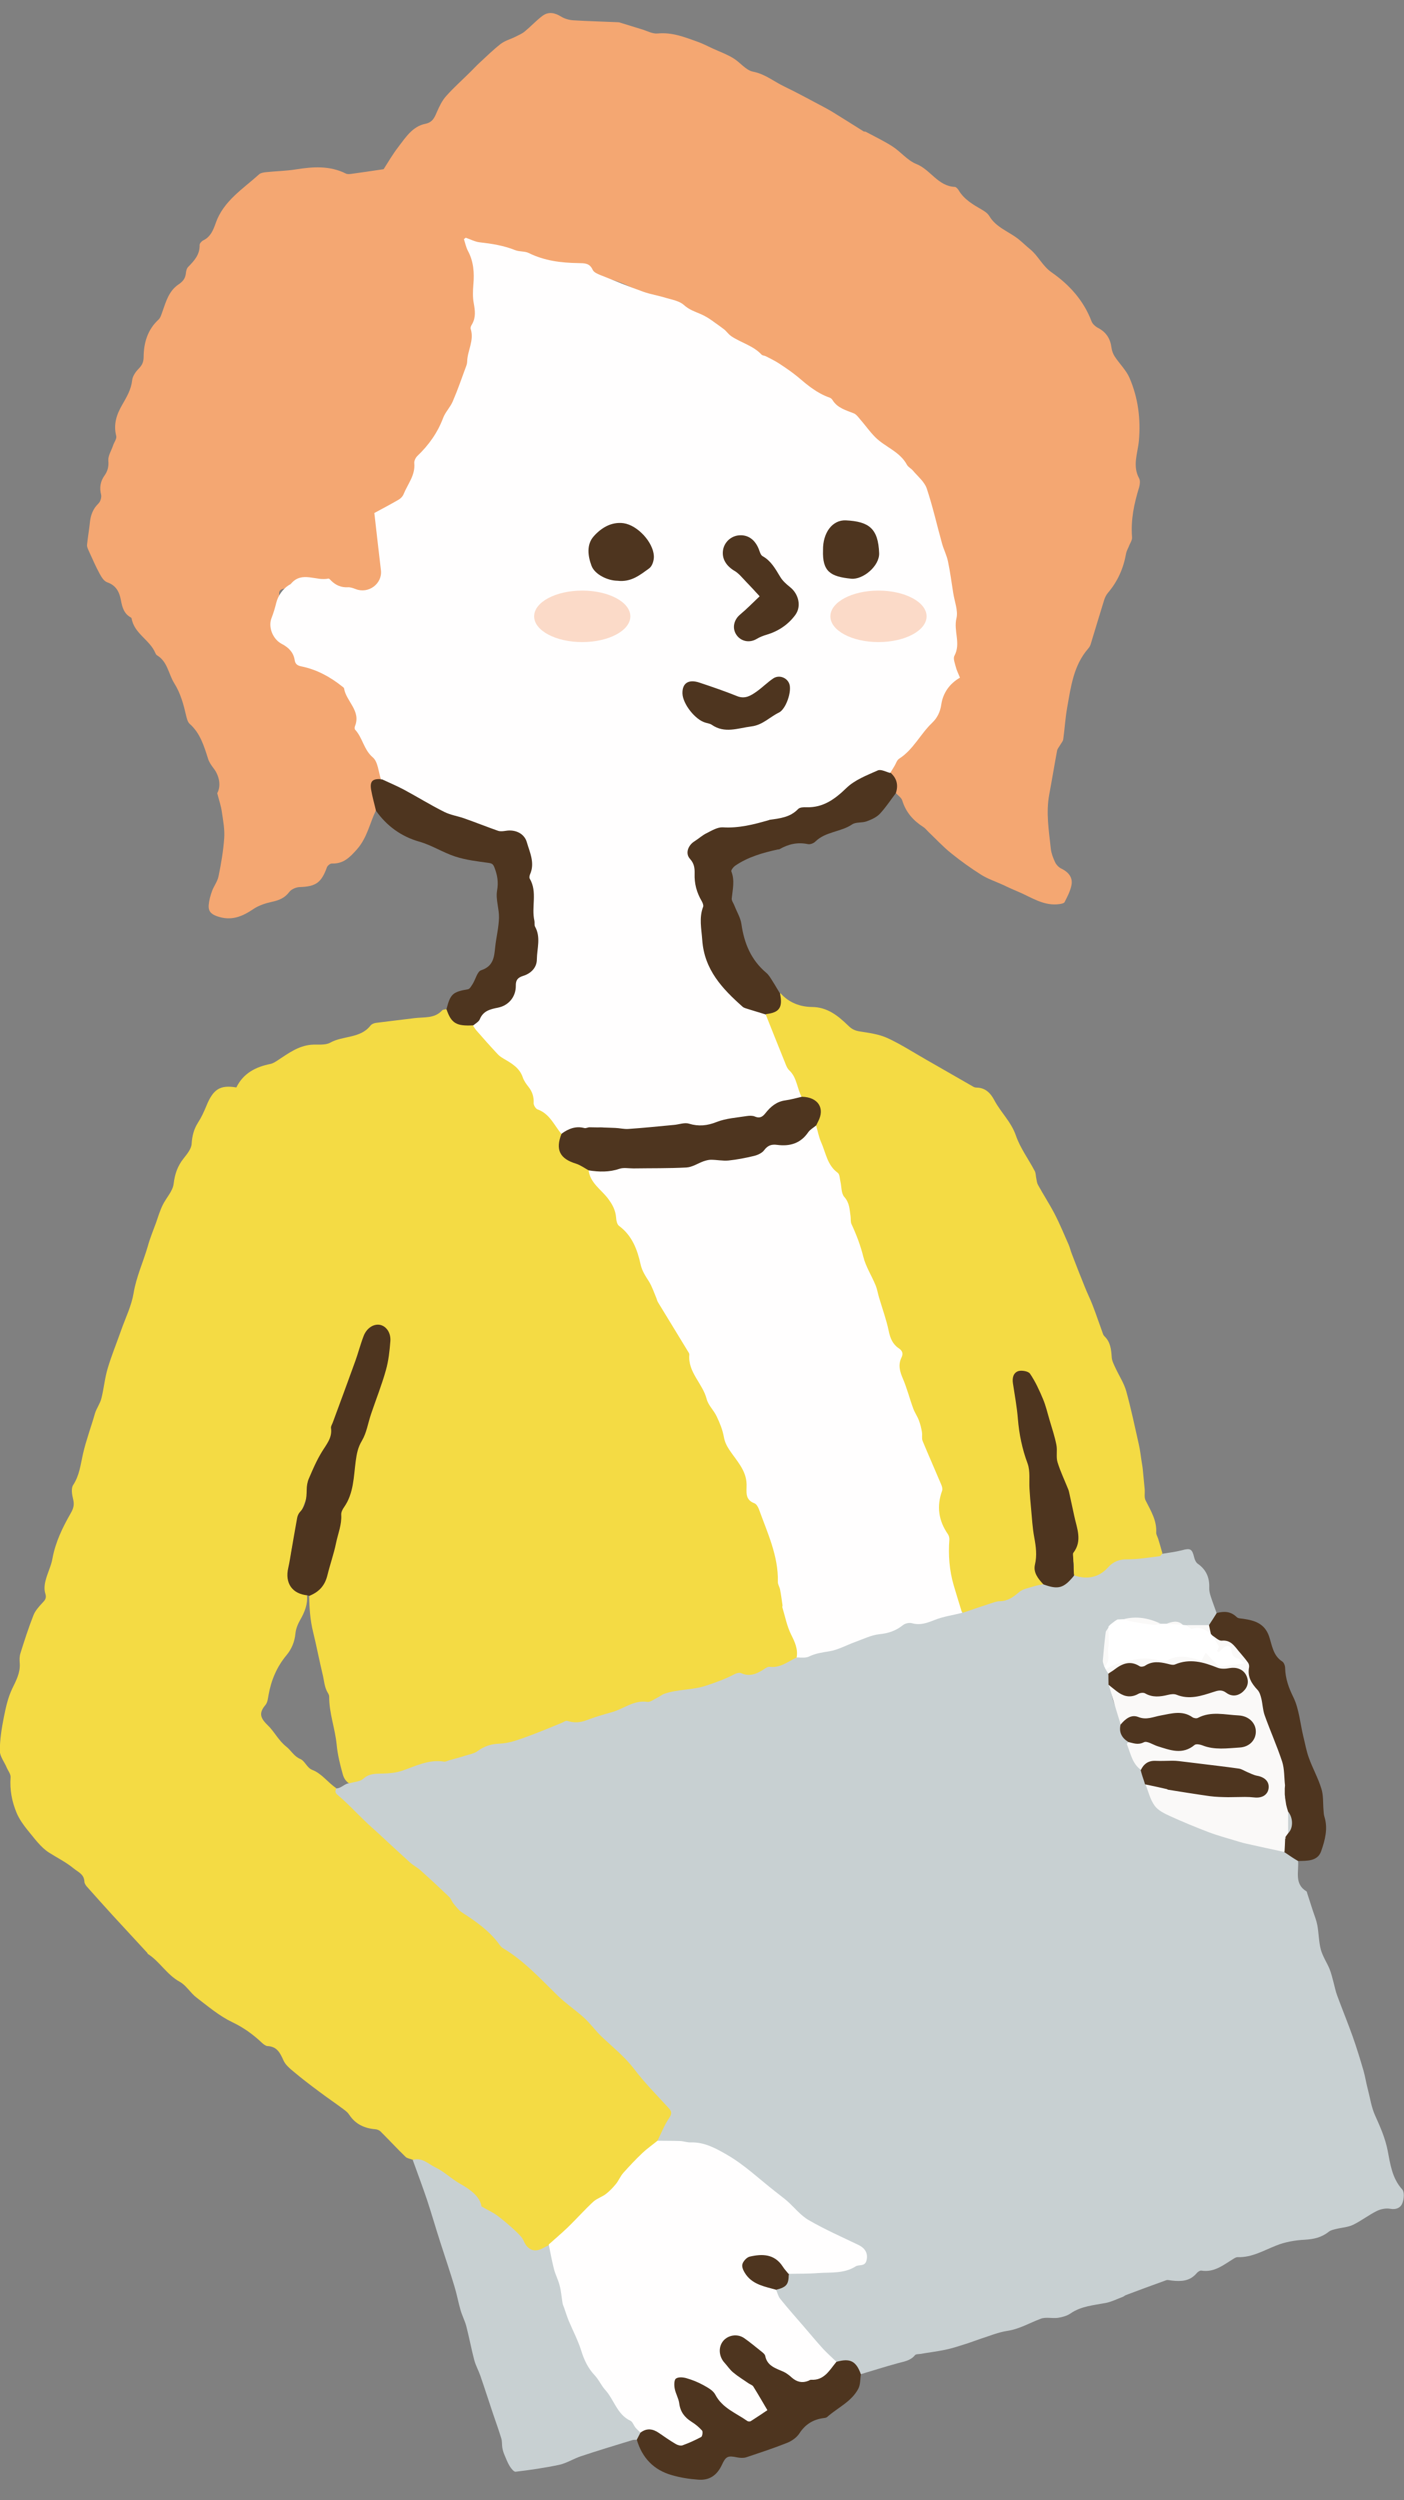
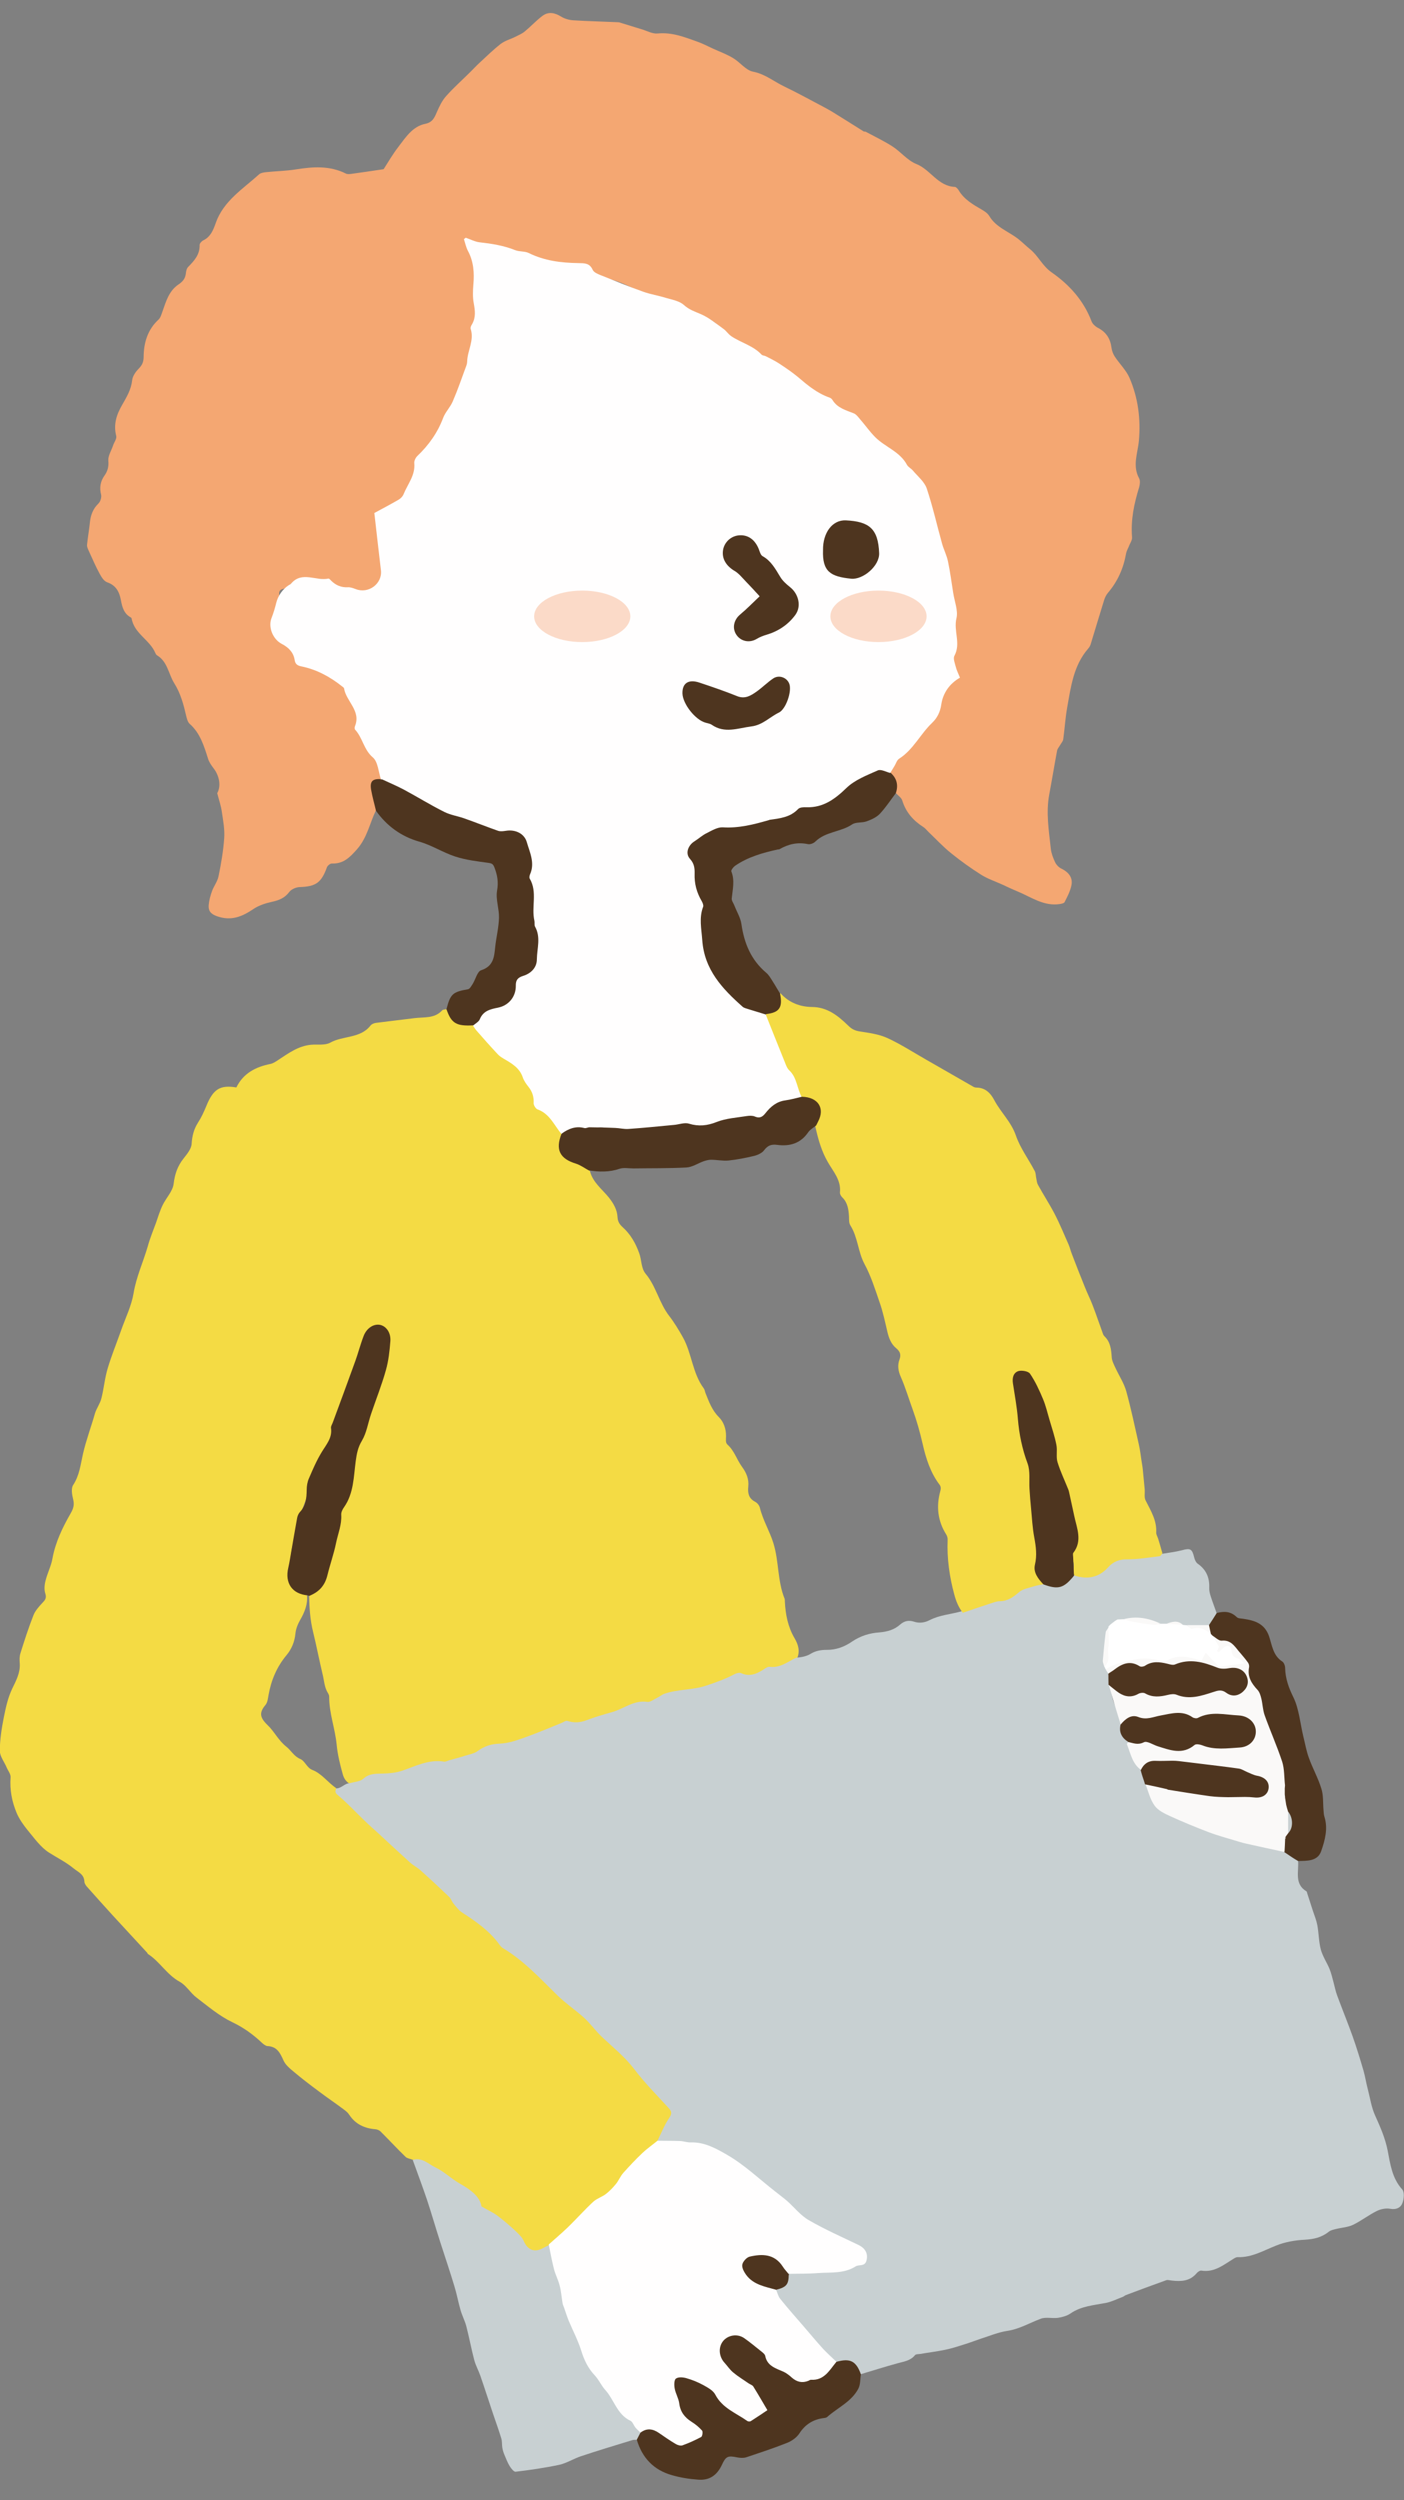
<svg xmlns="http://www.w3.org/2000/svg" width="50" height="89" viewBox="0 0 50 89" fill="none">
  <rect x="0" y="0" width="50" height="89" fill="#808080" stroke="none" />
  <g clip-path="url(#clip0_102_1849)">
    <path d="M15.895 35.927C15.845 35.941 15.775 35.936 15.748 35.968C15.476 36.267 15.108 36.203 14.767 36.245C14.306 36.304 13.846 36.355 13.386 36.415C13.321 36.424 13.238 36.456 13.197 36.507C12.833 36.977 12.22 36.862 11.76 37.119C11.576 37.221 11.309 37.175 11.083 37.193C10.618 37.234 10.259 37.506 9.886 37.75C9.808 37.801 9.725 37.856 9.637 37.875C9.108 37.98 8.666 38.206 8.417 38.713C7.837 38.616 7.593 38.773 7.349 39.371C7.266 39.574 7.174 39.776 7.054 39.961C6.902 40.2 6.842 40.44 6.824 40.725C6.814 40.9 6.662 41.084 6.538 41.241C6.322 41.513 6.225 41.798 6.183 42.148C6.151 42.41 5.916 42.645 5.792 42.903C5.695 43.101 5.631 43.318 5.557 43.529C5.456 43.806 5.341 44.082 5.263 44.367C5.101 44.929 4.853 45.454 4.756 46.044C4.682 46.486 4.475 46.905 4.323 47.333C4.162 47.794 3.973 48.249 3.835 48.715C3.729 49.065 3.701 49.433 3.609 49.788C3.563 49.972 3.439 50.133 3.384 50.312C3.246 50.796 3.066 51.275 2.955 51.758C2.868 52.145 2.831 52.523 2.605 52.868C2.527 52.988 2.564 53.209 2.605 53.375C2.652 53.568 2.619 53.702 2.513 53.881C2.228 54.379 1.975 54.899 1.869 55.479C1.823 55.751 1.684 56.009 1.62 56.28C1.583 56.423 1.569 56.598 1.615 56.732C1.666 56.898 1.602 56.967 1.505 57.068C1.385 57.197 1.256 57.34 1.192 57.501C1.017 57.947 0.869 58.403 0.727 58.859C0.69 58.974 0.694 59.103 0.704 59.227C0.722 59.559 0.575 59.826 0.437 60.112C0.285 60.429 0.206 60.784 0.137 61.134C0.059 61.525 -0.006 61.931 -0.006 62.331C-0.006 62.525 0.151 62.718 0.234 62.916C0.285 63.036 0.386 63.156 0.377 63.271C0.344 63.713 0.423 64.132 0.589 64.532C0.681 64.753 0.828 64.961 0.98 65.149C1.219 65.435 1.445 65.762 1.749 65.955C2.039 66.139 2.343 66.287 2.619 66.513C2.794 66.655 2.992 66.72 3.006 66.987C3.006 67.042 3.048 67.106 3.084 67.153C3.393 67.502 3.706 67.848 4.019 68.193C4.424 68.635 4.834 69.073 5.239 69.515C5.253 69.529 5.253 69.552 5.267 69.561C5.691 69.833 5.944 70.302 6.4 70.551C6.635 70.68 6.782 70.952 7.003 71.117C7.413 71.43 7.814 71.771 8.269 71.988C8.675 72.181 9.011 72.425 9.324 72.72C9.379 72.771 9.458 72.835 9.522 72.84C9.858 72.853 9.973 73.075 10.093 73.346C10.162 73.507 10.319 73.636 10.457 73.751C10.742 73.991 11.042 74.221 11.341 74.442C11.631 74.663 11.935 74.866 12.23 75.087C12.308 75.142 12.386 75.207 12.437 75.285C12.658 75.621 12.976 75.768 13.367 75.801C13.436 75.805 13.519 75.842 13.565 75.893C13.86 76.187 14.145 76.496 14.445 76.786C14.5 76.841 14.601 76.85 14.684 76.883C15.246 77.062 15.748 77.352 16.208 77.725C16.291 77.79 16.383 77.845 16.475 77.891C16.738 78.02 16.936 78.213 17.028 78.499C17.074 78.642 17.152 78.72 17.304 78.739C17.47 78.757 17.599 78.854 17.691 78.987C17.806 79.148 17.958 79.263 18.124 79.365C18.34 79.498 18.534 79.641 18.626 79.913C18.709 80.152 19.063 80.24 19.298 80.125C19.386 80.083 19.464 80.023 19.547 79.982C19.897 79.641 20.284 79.337 20.643 79.001C20.864 78.794 21.099 78.596 21.269 78.338C21.329 78.246 21.435 78.213 21.545 78.2C21.725 78.177 21.891 78.075 21.923 77.91C21.997 77.555 22.268 77.362 22.499 77.145C22.812 76.85 23.037 76.468 23.424 76.257C23.677 75.999 23.691 75.612 23.931 75.345C24.018 75.248 23.94 75.128 23.871 75.032C23.696 74.787 23.503 74.557 23.282 74.355C22.853 73.959 22.526 73.48 22.139 73.047C22.038 72.936 21.928 72.844 21.794 72.766C21.619 72.665 21.458 72.517 21.366 72.342C21.14 71.933 20.753 71.67 20.408 71.417C19.984 71.104 19.662 70.698 19.266 70.371C18.907 70.077 18.612 69.708 18.202 69.469C18.014 69.358 17.848 69.22 17.705 69.041C17.369 68.612 16.918 68.322 16.475 68.023C16.416 67.981 16.346 67.949 16.314 67.889C16.121 67.521 15.752 67.314 15.504 67.001C15.297 66.738 15.025 66.54 14.753 66.342C14.505 66.158 14.339 65.895 14.085 65.711C13.344 65.172 12.764 64.45 12.069 63.86C11.999 63.8 11.995 63.727 11.967 63.653C11.672 63.455 11.465 63.142 11.12 63.008C11.028 62.971 10.963 62.898 10.903 62.819C10.844 62.746 10.784 62.658 10.696 62.621C10.471 62.529 10.365 62.313 10.194 62.179C9.913 61.958 9.766 61.636 9.522 61.406C9.25 61.143 9.227 60.968 9.453 60.697C9.531 60.604 9.54 60.471 9.563 60.346C9.656 59.817 9.858 59.338 10.204 58.924C10.388 58.703 10.494 58.44 10.521 58.155C10.54 57.975 10.604 57.823 10.692 57.666C10.848 57.395 10.968 57.105 10.931 56.778C10.715 56.704 10.485 56.658 10.369 56.428C10.319 56.322 10.254 56.216 10.273 56.105C10.351 55.691 10.328 55.263 10.466 54.862C10.48 54.821 10.512 54.779 10.512 54.738C10.489 54.089 10.936 53.577 10.991 52.933C11.037 52.412 11.313 51.915 11.663 51.496C11.765 51.372 11.838 51.266 11.811 51.095C11.783 50.953 11.829 50.814 11.889 50.685C12.317 49.728 12.644 48.738 12.939 47.734C12.948 47.702 12.957 47.665 12.971 47.632C13.077 47.374 13.316 47.204 13.505 47.241C13.699 47.282 13.828 47.48 13.818 47.789C13.795 48.346 13.63 48.871 13.468 49.405C13.293 49.995 13.017 50.552 12.874 51.151C12.874 51.169 12.865 51.187 12.856 51.201C12.441 51.703 12.635 52.348 12.46 52.91C12.405 53.089 12.386 53.287 12.285 53.453C12.133 53.702 12.055 53.964 12.078 54.254C12.092 54.425 12.055 54.586 11.963 54.733C11.93 54.784 11.889 54.844 11.889 54.904C11.898 55.313 11.705 55.663 11.594 56.041C11.507 56.331 11.382 56.552 11.12 56.7C11.074 56.727 11.037 56.764 11.009 56.81C11.019 57.243 11.042 57.666 11.152 58.104C11.272 58.597 11.369 59.103 11.488 59.6C11.544 59.822 11.548 60.052 11.668 60.254C11.695 60.3 11.723 60.346 11.723 60.402C11.719 60.987 11.935 61.535 11.99 62.115C12.023 62.465 12.11 62.819 12.207 63.165C12.243 63.298 12.317 63.423 12.451 63.501C12.667 63.579 12.851 63.483 13.017 63.367C13.178 63.252 13.344 63.202 13.537 63.22C13.98 63.261 14.394 63.174 14.781 62.958C15.016 62.829 15.274 62.773 15.545 62.796C15.775 62.815 16.001 62.782 16.208 62.658C16.374 62.557 16.567 62.589 16.747 62.538C16.996 62.469 17.18 62.271 17.438 62.221C17.525 62.202 17.604 62.17 17.696 62.166C18.52 62.115 19.257 61.797 19.989 61.447C20.086 61.401 20.178 61.332 20.284 61.369C20.518 61.447 20.74 61.392 20.951 61.304C21.458 61.102 22.011 61.037 22.489 60.761C22.522 60.743 22.554 60.719 22.586 60.719C23.13 60.752 23.562 60.402 24.06 60.287C24.179 60.259 24.304 60.259 24.428 60.259C24.589 60.259 24.737 60.227 24.893 60.172C25.34 60.02 25.819 59.964 26.21 59.67C26.261 59.633 26.33 59.628 26.39 59.651C26.721 59.771 27.007 59.651 27.283 59.481C27.361 59.435 27.444 59.412 27.532 59.412C27.868 59.412 28.135 59.255 28.384 59.048C28.499 58.785 28.43 58.546 28.296 58.32C28.061 57.92 27.974 57.478 27.951 57.022C27.951 56.985 27.951 56.948 27.942 56.916C27.684 56.28 27.744 55.585 27.541 54.931C27.407 54.503 27.168 54.116 27.062 53.679C27.039 53.587 26.965 53.499 26.883 53.458C26.657 53.338 26.625 53.145 26.648 52.923C26.675 52.656 26.583 52.431 26.422 52.214C26.238 51.961 26.15 51.643 25.906 51.427C25.828 51.358 25.856 51.229 25.856 51.123C25.856 50.865 25.777 50.626 25.598 50.446C25.358 50.206 25.248 49.903 25.128 49.603C25.105 49.548 25.1 49.479 25.064 49.428C24.658 48.885 24.64 48.18 24.318 47.605C24.17 47.342 24.014 47.084 23.834 46.85C23.475 46.389 23.369 45.795 22.991 45.344C22.83 45.15 22.853 44.86 22.766 44.621C22.637 44.257 22.453 43.935 22.163 43.677C22.057 43.58 22.001 43.479 21.992 43.336C21.978 43.064 21.854 42.848 21.679 42.627C21.439 42.332 21.113 42.093 21.011 41.697C20.873 41.545 20.698 41.448 20.509 41.379C19.98 41.19 19.874 40.997 20.003 40.453C20.012 40.412 20.021 40.366 20.017 40.324C19.782 40.002 19.611 39.62 19.201 39.463C19.077 39.417 19.026 39.325 19.036 39.196C19.054 38.98 18.967 38.805 18.842 38.634C18.769 38.538 18.695 38.432 18.649 38.317C18.525 38.013 18.294 37.815 18.014 37.672C17.774 37.552 17.608 37.368 17.479 37.142C17.323 36.866 17.037 36.719 16.844 36.479C16.802 36.461 16.761 36.443 16.72 36.447C16.337 36.484 16.079 36.327 15.941 35.968C15.932 35.945 15.904 35.936 15.877 35.927H15.895Z" fill="#F4DB44" />
    <path d="M11.976 63.658C11.944 63.755 11.912 63.81 12.032 63.907C12.368 64.187 12.667 64.514 12.985 64.818C13.146 64.975 13.316 65.122 13.482 65.274C13.851 65.615 14.219 65.96 14.592 66.296C14.712 66.407 14.864 66.481 14.983 66.591C15.324 66.895 15.66 67.208 15.992 67.526C16.061 67.59 16.089 67.692 16.148 67.765C16.241 67.876 16.333 68.005 16.452 68.083C16.931 68.392 17.396 68.714 17.746 69.174C17.793 69.239 17.838 69.308 17.903 69.35C18.649 69.792 19.229 70.427 19.842 71.026C20.141 71.32 20.5 71.56 20.809 71.841C21.034 72.048 21.218 72.311 21.444 72.522C21.836 72.891 22.25 73.222 22.582 73.655C22.955 74.148 23.397 74.594 23.816 75.05C23.935 75.179 23.926 75.258 23.825 75.41C23.654 75.663 23.544 75.953 23.406 76.229C23.433 76.266 23.475 76.289 23.521 76.284C24.005 76.197 24.46 76.386 24.93 76.409C24.981 76.409 25.045 76.409 25.087 76.436C25.386 76.639 25.745 76.713 26.054 76.906C26.62 77.27 27.113 77.717 27.628 78.14C28.071 78.509 28.457 78.955 28.973 79.232C29.443 79.485 29.913 79.747 30.41 79.95C30.516 79.991 30.622 80.033 30.705 80.116C30.88 80.295 30.811 80.507 30.58 80.609C30 80.866 29.388 80.862 28.77 80.871C28.554 80.871 28.328 80.825 28.117 80.912C28.029 81.166 27.951 81.424 27.642 81.493C27.546 81.622 27.619 81.728 27.693 81.824C27.79 81.948 27.877 82.082 27.992 82.193C28.232 82.414 28.462 82.644 28.609 82.943C28.619 82.957 28.628 82.975 28.642 82.985C29.061 83.302 29.323 83.781 29.756 84.081C29.793 84.081 29.747 84.094 29.779 84.085C30.194 83.989 30.47 84.154 30.649 84.523C31.082 84.394 31.515 84.256 31.953 84.136C32.183 84.071 32.418 84.048 32.583 83.846C32.616 83.804 32.708 83.809 32.777 83.8C33.072 83.749 33.371 83.712 33.661 83.652C33.887 83.606 34.112 83.533 34.333 83.463C34.541 83.399 34.743 83.321 34.946 83.252C35.254 83.155 35.558 83.026 35.871 82.98C36.304 82.915 36.668 82.695 37.064 82.547C37.248 82.478 37.474 82.543 37.676 82.515C37.828 82.492 37.994 82.446 38.118 82.363C38.501 82.096 38.947 82.068 39.38 81.985C39.587 81.944 39.785 81.843 39.983 81.769C40.025 81.755 40.057 81.718 40.099 81.704C40.578 81.525 41.056 81.345 41.535 81.175C41.595 81.156 41.669 81.184 41.738 81.189C42.065 81.225 42.369 81.212 42.608 80.935C42.65 80.885 42.728 80.825 42.783 80.834C43.239 80.908 43.566 80.636 43.916 80.42C43.967 80.387 44.027 80.351 44.082 80.355C44.588 80.369 45.003 80.116 45.45 79.941C45.767 79.812 46.126 79.752 46.472 79.734C46.794 79.715 47.07 79.651 47.324 79.448C47.393 79.393 47.494 79.374 47.582 79.351C47.784 79.301 48.005 79.291 48.185 79.204C48.48 79.061 48.742 78.854 49.032 78.711C49.17 78.642 49.359 78.605 49.511 78.633C49.727 78.674 49.884 78.591 49.944 78.43C49.999 78.283 50.022 78.039 49.935 77.942C49.575 77.546 49.511 77.04 49.419 76.565C49.331 76.114 49.156 75.723 48.972 75.313C48.839 75.023 48.793 74.687 48.71 74.373C48.654 74.157 48.618 73.931 48.558 73.715C48.438 73.305 48.314 72.9 48.171 72.495C47.996 72.007 47.798 71.523 47.618 71.035C47.563 70.888 47.535 70.736 47.494 70.584C47.448 70.418 47.411 70.248 47.347 70.091C47.25 69.861 47.103 69.644 47.038 69.405C46.965 69.124 46.965 68.825 46.914 68.539C46.882 68.369 46.817 68.207 46.762 68.046C46.693 67.835 46.624 67.623 46.555 67.406C46.545 67.383 46.545 67.342 46.527 67.333C46.085 67.066 46.26 66.628 46.228 66.246C46.025 66.158 45.864 66.006 45.689 65.877C45.178 65.762 44.657 65.684 44.165 65.495C43.902 65.394 43.603 65.394 43.331 65.274C43.152 65.196 43 65.076 42.825 65.002C42.475 64.85 42.106 64.749 41.752 64.602C41.452 64.478 41.162 64.39 41.079 64.017C41.043 63.847 40.909 63.713 40.84 63.552C40.72 63.377 40.651 63.184 40.619 62.976C40.403 62.682 40.241 62.359 40.177 61.995C39.997 61.825 39.937 61.613 39.937 61.374C39.928 61.029 39.679 60.761 39.615 60.434C39.583 60.278 39.541 60.126 39.528 59.969C39.491 59.84 39.491 59.702 39.468 59.573C39.454 59.523 39.431 59.472 39.408 59.426C39.385 59.38 39.366 59.329 39.348 59.279C39.413 58.855 39.422 58.431 39.477 58.008C39.491 57.985 39.505 57.966 39.514 57.943C39.56 57.787 39.67 57.713 39.827 57.708C39.891 57.708 39.956 57.699 40.02 57.685C40.462 57.616 40.891 57.694 41.305 57.846C41.374 57.865 41.448 57.865 41.517 57.851C41.715 57.814 41.913 57.773 42.102 57.888C42.152 57.911 42.208 57.925 42.263 57.929C42.516 57.98 42.765 57.92 43.014 57.902C43.156 57.768 43.225 57.589 43.327 57.427C43.258 57.225 43.179 57.027 43.115 56.824C43.083 56.727 43.059 56.622 43.064 56.525C43.078 56.166 42.958 55.88 42.654 55.668C42.594 55.627 42.548 55.53 42.53 55.452C42.456 55.139 42.392 55.106 42.093 55.189C41.858 55.249 41.614 55.277 41.374 55.318C40.886 55.328 40.412 55.484 39.919 55.461C39.758 55.452 39.629 55.516 39.523 55.636C39.191 56.023 38.777 56.17 38.28 56.078C38.201 56.078 38.151 56.129 38.105 56.184C37.879 56.447 37.607 56.529 37.28 56.405C37.23 56.387 37.179 56.387 37.124 56.391C36.995 56.419 36.861 56.396 36.732 56.419C36.53 56.451 36.346 56.516 36.194 56.668C36.042 56.82 35.853 56.93 35.636 56.935C35.415 56.935 35.227 57.013 35.038 57.11C34.789 57.243 34.527 57.344 34.241 57.363C33.864 57.469 33.468 57.492 33.108 57.676C32.933 57.768 32.74 57.796 32.547 57.731C32.362 57.672 32.206 57.704 32.058 57.833C31.847 58.022 31.598 58.09 31.312 58.114C30.972 58.137 30.645 58.238 30.35 58.436C30.078 58.625 29.774 58.74 29.438 58.735C29.24 58.735 29.051 58.767 28.881 58.869C28.72 58.97 28.536 58.998 28.352 59.016C28.052 59.159 27.78 59.385 27.412 59.339C27.361 59.329 27.297 59.366 27.246 59.398C26.984 59.573 26.721 59.711 26.394 59.564C26.33 59.536 26.224 59.564 26.15 59.605C25.833 59.771 25.501 59.891 25.156 60.006C24.663 60.172 24.147 60.13 23.668 60.296C23.572 60.328 23.489 60.402 23.397 60.444C23.282 60.499 23.153 60.605 23.047 60.586C22.563 60.517 22.209 60.84 21.785 60.955C21.481 61.038 21.177 61.13 20.887 61.24C20.657 61.328 20.44 61.342 20.205 61.263C20.146 61.245 20.053 61.319 19.975 61.346C19.625 61.489 19.28 61.632 18.93 61.765C18.713 61.848 18.497 61.926 18.276 61.991C18.119 62.037 17.958 62.065 17.797 62.074C17.502 62.083 17.244 62.161 17.005 62.341C16.885 62.428 16.72 62.456 16.568 62.502C16.383 62.562 16.195 62.612 16.006 62.663C15.941 62.682 15.872 62.723 15.812 62.714C15.269 62.626 14.799 62.875 14.311 63.041C14.104 63.11 13.874 63.133 13.653 63.138C13.399 63.147 13.16 63.124 12.939 63.322C12.824 63.428 12.617 63.432 12.455 63.483C12.267 63.483 12.152 63.681 11.953 63.667L11.976 63.658Z" fill="#C8D0D2" />
    <path d="M31.898 28.228C31.98 28.32 32.1 28.393 32.132 28.499C32.261 28.918 32.524 29.213 32.883 29.443C32.957 29.489 33.007 29.563 33.072 29.623C33.339 29.876 33.592 30.153 33.882 30.383C34.218 30.654 34.573 30.908 34.937 31.138C35.162 31.281 35.42 31.368 35.669 31.479C35.858 31.566 36.042 31.654 36.231 31.732C36.724 31.935 37.175 32.275 37.75 32.183C37.806 32.174 37.889 32.156 37.911 32.119C38.004 31.935 38.105 31.746 38.151 31.543C38.22 31.258 38.073 31.055 37.787 30.917C37.7 30.875 37.617 30.783 37.575 30.696C37.506 30.549 37.442 30.383 37.423 30.222C37.354 29.577 37.244 28.928 37.368 28.274C37.465 27.758 37.548 27.242 37.645 26.727C37.658 26.653 37.718 26.588 37.755 26.524C37.792 26.455 37.856 26.39 37.865 26.317C37.916 25.944 37.939 25.566 38.004 25.193C38.137 24.452 38.229 23.692 38.754 23.089C38.8 23.038 38.833 22.974 38.851 22.904C39.008 22.393 39.16 21.878 39.321 21.362C39.348 21.274 39.394 21.182 39.454 21.108C39.804 20.699 40.011 20.229 40.103 19.704C40.117 19.621 40.163 19.543 40.196 19.465C40.237 19.349 40.325 19.234 40.315 19.124C40.265 18.507 40.389 17.922 40.569 17.342C40.596 17.245 40.61 17.111 40.569 17.033C40.32 16.582 40.518 16.135 40.559 15.693C40.628 14.919 40.532 14.169 40.228 13.46C40.108 13.179 39.869 12.953 39.698 12.691C39.638 12.599 39.597 12.488 39.583 12.378C39.542 12.055 39.394 11.825 39.104 11.673C39.012 11.627 38.911 11.535 38.874 11.443C38.593 10.697 38.077 10.13 37.446 9.693C37.124 9.467 36.977 9.113 36.691 8.878C36.548 8.763 36.42 8.634 36.277 8.519C35.931 8.242 35.476 8.104 35.231 7.69C35.176 7.598 35.07 7.524 34.974 7.469C34.656 7.285 34.338 7.105 34.14 6.773C34.108 6.723 34.053 6.658 34.007 6.654C33.403 6.631 33.141 6.041 32.634 5.839C32.317 5.714 32.082 5.406 31.782 5.212C31.479 5.019 31.152 4.862 30.834 4.692C30.811 4.678 30.779 4.692 30.756 4.678C30.396 4.453 30.033 4.222 29.673 4.001C29.563 3.932 29.448 3.872 29.333 3.808C28.867 3.564 28.412 3.311 27.942 3.085C27.569 2.91 27.251 2.634 26.814 2.551C26.561 2.5 26.358 2.219 26.114 2.072C25.888 1.934 25.635 1.842 25.391 1.731C25.202 1.644 25.018 1.547 24.82 1.478C24.369 1.317 23.927 1.142 23.42 1.192C23.236 1.211 23.038 1.096 22.844 1.04C22.596 0.967 22.347 0.884 22.098 0.81C22.075 0.801 22.048 0.792 22.02 0.792C21.486 0.769 20.952 0.755 20.418 0.723C20.27 0.713 20.104 0.667 19.98 0.589C19.754 0.451 19.533 0.405 19.317 0.566C19.096 0.732 18.907 0.939 18.695 1.114C18.599 1.197 18.474 1.248 18.359 1.307C18.184 1.395 17.986 1.446 17.834 1.561C17.562 1.773 17.314 2.017 17.061 2.251C16.959 2.344 16.867 2.449 16.766 2.546C16.476 2.836 16.167 3.108 15.896 3.412C15.748 3.573 15.647 3.785 15.559 3.988C15.472 4.19 15.403 4.356 15.149 4.407C14.694 4.499 14.45 4.885 14.192 5.222C13.975 5.503 13.8 5.811 13.662 6.023C13.225 6.087 12.87 6.143 12.515 6.189C12.451 6.198 12.368 6.207 12.318 6.179C11.737 5.889 11.139 5.935 10.526 6.032C10.181 6.087 9.831 6.092 9.481 6.129C9.393 6.138 9.292 6.152 9.232 6.202C8.657 6.723 7.961 7.151 7.685 7.934C7.593 8.196 7.501 8.431 7.234 8.56C7.178 8.588 7.109 8.666 7.109 8.721C7.119 9.067 6.916 9.283 6.7 9.504C6.644 9.559 6.626 9.665 6.617 9.748C6.594 9.928 6.497 10.034 6.345 10.135C6.018 10.361 5.912 10.729 5.788 11.084C5.751 11.185 5.719 11.309 5.645 11.378C5.254 11.738 5.12 12.203 5.115 12.705C5.115 12.88 5.065 12.995 4.945 13.119C4.835 13.229 4.719 13.391 4.706 13.543C4.669 13.874 4.508 14.137 4.351 14.413C4.153 14.754 4.033 15.108 4.139 15.518C4.167 15.615 4.061 15.748 4.024 15.868C3.964 16.043 3.845 16.227 3.858 16.398C3.877 16.61 3.835 16.771 3.72 16.932C3.577 17.134 3.536 17.355 3.6 17.609C3.623 17.701 3.577 17.858 3.504 17.927C3.315 18.111 3.232 18.327 3.204 18.58C3.177 18.852 3.126 19.124 3.099 19.4C3.094 19.474 3.135 19.552 3.168 19.626C3.292 19.893 3.407 20.169 3.55 20.427C3.614 20.547 3.706 20.694 3.821 20.731C4.135 20.841 4.25 21.072 4.305 21.362C4.351 21.61 4.411 21.845 4.655 21.979C4.669 21.988 4.687 22.002 4.687 22.016C4.779 22.559 5.341 22.78 5.535 23.254C5.548 23.287 5.571 23.319 5.599 23.333C5.967 23.558 6 23.991 6.202 24.318C6.437 24.691 6.538 25.087 6.635 25.502C6.658 25.594 6.686 25.704 6.75 25.764C7.132 26.1 7.266 26.561 7.413 27.021C7.45 27.136 7.524 27.242 7.597 27.339C7.832 27.638 7.869 28.002 7.736 28.237C7.805 28.504 7.874 28.702 7.901 28.905C7.947 29.218 8.007 29.535 7.984 29.844C7.952 30.3 7.874 30.751 7.782 31.198C7.745 31.382 7.616 31.543 7.551 31.723C7.492 31.884 7.446 32.054 7.432 32.225C7.418 32.418 7.492 32.533 7.722 32.616C8.224 32.796 8.611 32.639 9.016 32.367C9.209 32.234 9.453 32.156 9.684 32.105C9.937 32.05 10.139 31.971 10.301 31.755C10.374 31.658 10.54 31.585 10.669 31.58C11.245 31.562 11.443 31.428 11.641 30.88C11.664 30.816 11.76 30.737 11.82 30.742C12.225 30.756 12.451 30.53 12.709 30.24C13.077 29.826 13.165 29.31 13.39 28.845C13.423 28.642 13.289 28.467 13.284 28.269C13.271 27.855 13.257 27.855 13.621 27.707C13.658 27.362 13.552 27.049 13.303 26.828C13.013 26.575 12.958 26.201 12.75 25.907C12.842 25.469 12.635 25.115 12.46 24.742C12.368 24.544 12.276 24.373 12.101 24.244C11.714 23.954 11.286 23.761 10.821 23.637C10.687 23.6 10.6 23.535 10.563 23.402C10.489 23.139 10.31 22.964 10.079 22.835C9.789 22.674 9.642 22.292 9.757 21.979C9.858 21.707 9.964 21.436 9.941 21.136C9.937 21.053 9.974 21.003 10.047 20.975C10.098 20.957 10.158 20.952 10.195 20.92C10.554 20.579 10.987 20.574 11.438 20.616C11.572 20.625 11.7 20.634 11.806 20.726C11.972 20.874 12.166 20.943 12.387 20.929C12.488 20.924 12.575 20.97 12.668 20.998C13.261 21.178 13.745 20.735 13.611 20.137C13.57 19.948 13.547 19.755 13.556 19.561C13.57 19.198 13.565 18.838 13.423 18.498C13.377 18.378 13.404 18.304 13.515 18.235C13.694 18.125 13.855 17.986 14.058 17.917C14.192 17.871 14.316 17.788 14.385 17.664C14.579 17.314 14.818 16.973 14.818 16.55C14.818 16.398 14.887 16.283 14.993 16.177C15.32 15.831 15.61 15.472 15.79 15.012C15.942 14.625 16.204 14.284 16.347 13.883C16.545 13.322 16.738 12.76 16.858 12.175C16.881 12.069 16.872 11.963 16.849 11.862C16.826 11.747 16.83 11.632 16.886 11.526C17.015 11.268 17.005 10.996 16.936 10.729C16.886 10.54 16.872 10.351 16.918 10.153C17.015 9.725 16.936 9.315 16.761 8.919C16.715 8.809 16.637 8.708 16.665 8.542C16.913 8.615 17.143 8.689 17.387 8.717C17.954 8.781 18.483 8.993 19.027 9.154C19.547 9.306 20.077 9.449 20.634 9.412C20.809 9.403 20.938 9.435 21.039 9.592C21.168 9.79 21.389 9.873 21.601 9.914C21.965 9.983 22.287 10.13 22.61 10.292C23.015 10.494 23.429 10.651 23.885 10.683C24.088 10.697 24.258 10.784 24.382 10.945C24.479 11.07 24.617 11.139 24.76 11.171C25.184 11.273 25.538 11.48 25.805 11.83C25.847 11.885 25.902 11.94 25.962 11.968C26.45 12.207 26.883 12.539 27.375 12.764C27.647 12.889 27.882 13.068 28.122 13.253C28.508 13.547 28.835 13.934 29.319 14.1C29.379 14.118 29.439 14.141 29.48 14.187C29.742 14.473 30.056 14.671 30.429 14.781C30.488 14.8 30.535 14.851 30.558 14.906C30.728 15.366 31.115 15.629 31.497 15.873C32.072 16.246 32.455 16.789 32.883 17.296C32.929 17.351 32.938 17.425 32.961 17.489C33.21 18.258 33.353 19.059 33.652 19.815C33.758 20.077 33.717 20.386 33.79 20.671C33.892 21.072 33.887 21.491 33.993 21.887C34.02 21.983 33.993 22.08 33.979 22.177C33.956 22.315 33.938 22.462 33.979 22.596C34.043 22.808 34.025 23.001 33.942 23.208C33.855 23.425 33.924 23.646 34.016 23.848C34.08 24 34.057 24.102 33.928 24.212C33.666 24.447 33.495 24.746 33.44 25.096C33.413 25.281 33.334 25.428 33.224 25.566C32.938 25.921 32.593 26.229 32.363 26.625C32.34 26.662 32.307 26.694 32.266 26.713C31.953 26.86 31.81 27.141 31.69 27.436C31.787 27.689 31.916 27.933 31.893 28.214L31.898 28.228Z" fill="#F4A772" />
    <path d="M34.264 57.423C34.6 57.307 34.941 57.192 35.277 57.082C35.383 57.05 35.489 57.004 35.595 57.004C35.885 57.004 36.087 56.856 36.295 56.677C36.424 56.566 36.626 56.534 36.801 56.479C36.916 56.442 37.041 56.423 37.16 56.396C37.16 56.29 37.087 56.221 37.036 56.138C36.939 55.981 36.861 55.806 36.925 55.636C37.073 55.249 36.907 54.89 36.875 54.522C36.824 53.983 36.695 53.458 36.723 52.905C36.741 52.528 36.714 52.141 36.562 51.768C36.405 51.395 36.322 50.994 36.336 50.584C36.341 50.414 36.322 50.253 36.258 50.092C36.133 49.783 36.216 49.447 36.157 49.129C36.133 49.005 36.235 48.894 36.364 48.858C36.497 48.816 36.617 48.867 36.681 48.986C36.847 49.295 37.073 49.562 37.128 49.931C37.183 50.303 37.377 50.644 37.478 51.008C37.556 51.289 37.635 51.565 37.589 51.864C37.579 51.924 37.579 51.993 37.607 52.044C37.782 52.343 37.768 52.712 37.971 53.002C37.998 53.043 38.022 53.099 38.022 53.149C38.022 53.61 38.238 54.015 38.33 54.453C38.376 54.687 38.371 54.908 38.252 55.116C38.169 55.263 38.141 55.415 38.21 55.572C38.288 55.742 38.187 55.921 38.261 56.087C38.717 56.239 39.131 56.161 39.454 55.806C39.652 55.585 39.863 55.507 40.163 55.512C40.54 55.512 40.918 55.447 41.295 55.401C41.332 55.401 41.365 55.337 41.397 55.3C41.346 55.125 41.3 54.95 41.245 54.779C41.222 54.706 41.171 54.627 41.176 54.558C41.199 54.121 40.978 53.776 40.794 53.407C40.743 53.301 40.775 53.154 40.766 53.025C40.743 52.785 40.72 52.546 40.697 52.307C40.688 52.205 40.665 52.099 40.651 51.998C40.623 51.809 40.6 51.616 40.559 51.432C40.416 50.796 40.282 50.156 40.108 49.525C40.029 49.244 39.859 48.986 39.734 48.719C39.675 48.59 39.601 48.457 39.592 48.323C39.573 48.047 39.55 47.78 39.334 47.573C39.315 47.554 39.297 47.531 39.288 47.508C39.159 47.158 39.044 46.808 38.91 46.463C38.823 46.237 38.712 46.021 38.625 45.795C38.468 45.408 38.316 45.022 38.169 44.635C38.127 44.529 38.104 44.418 38.058 44.312C37.897 43.949 37.745 43.576 37.561 43.221C37.377 42.867 37.16 42.535 36.967 42.185C36.93 42.121 36.921 42.038 36.907 41.964C36.884 41.872 36.893 41.766 36.847 41.683C36.626 41.264 36.331 40.868 36.179 40.426C36.009 39.933 35.636 39.597 35.406 39.16C35.272 38.906 35.084 38.722 34.775 38.718C34.743 38.718 34.701 38.708 34.674 38.694C34.112 38.372 33.55 38.05 32.988 37.727C32.528 37.465 32.081 37.175 31.602 36.954C31.298 36.816 30.948 36.77 30.617 36.719C30.442 36.691 30.331 36.636 30.202 36.507C29.848 36.166 29.47 35.853 28.918 35.849C28.494 35.844 28.093 35.697 27.794 35.356C27.762 35.416 27.776 35.476 27.776 35.535C27.776 35.826 27.683 35.941 27.398 36.019C27.357 36.033 27.315 36.042 27.283 36.074C27.255 36.397 27.421 36.668 27.55 36.935C27.642 37.124 27.73 37.313 27.794 37.511C27.881 37.778 27.992 38.036 28.185 38.248C28.277 38.349 28.305 38.478 28.337 38.607C28.379 38.768 28.457 38.916 28.554 39.054C28.604 39.09 28.664 39.095 28.724 39.109C29.116 39.183 29.267 39.445 29.129 39.813C29.093 39.91 29.037 40.002 29.037 40.108C29.134 40.55 29.258 40.988 29.484 41.375C29.682 41.72 29.958 42.015 29.912 42.452C29.908 42.517 29.958 42.59 30.004 42.636C30.193 42.825 30.221 43.069 30.235 43.318C30.239 43.424 30.23 43.539 30.285 43.626C30.552 44.05 30.557 44.575 30.787 44.999C31.022 45.436 31.165 45.901 31.326 46.366C31.446 46.707 31.519 47.062 31.602 47.412C31.657 47.646 31.736 47.849 31.92 48.001C32.053 48.111 32.095 48.227 32.035 48.392C31.952 48.609 31.989 48.821 32.086 49.032C32.247 49.401 32.362 49.792 32.5 50.17C32.648 50.58 32.763 50.985 32.859 51.409C32.974 51.915 33.136 52.431 33.463 52.859C33.513 52.928 33.509 53.007 33.486 53.085C33.338 53.628 33.394 54.149 33.697 54.627C33.734 54.687 33.753 54.756 33.748 54.83C33.721 55.484 33.813 56.129 33.983 56.76C34.047 56.999 34.135 57.225 34.291 57.418L34.264 57.423Z" fill="#F4DB44" />
    <path d="M19.547 79.927C19.473 79.963 19.395 80 19.321 80.042C19.027 80.198 18.787 80.092 18.654 79.784C18.594 79.641 18.465 79.526 18.35 79.415C18.152 79.231 17.945 79.052 17.724 78.886C17.572 78.771 17.397 78.692 17.148 78.55C17.088 78.191 16.756 77.951 16.374 77.735C16.07 77.564 15.817 77.306 15.504 77.159C15.255 77.039 15.03 76.791 14.698 76.892C14.868 77.366 15.048 77.841 15.209 78.319C15.37 78.808 15.513 79.305 15.67 79.793C15.84 80.323 16.02 80.852 16.181 81.386C16.268 81.667 16.319 81.957 16.402 82.243C16.457 82.436 16.554 82.616 16.605 82.809C16.71 83.21 16.784 83.62 16.89 84.02C16.941 84.214 17.042 84.389 17.107 84.578C17.263 85.029 17.41 85.489 17.562 85.941C17.659 86.231 17.765 86.516 17.852 86.806C17.885 86.912 17.871 87.027 17.889 87.138C17.903 87.221 17.926 87.299 17.958 87.377C18.018 87.52 18.073 87.667 18.152 87.796C18.203 87.879 18.304 88.004 18.364 87.994C18.884 87.93 19.409 87.856 19.92 87.746C20.187 87.686 20.427 87.529 20.689 87.442C21.297 87.239 21.909 87.055 22.526 86.866C22.577 86.852 22.632 86.857 22.683 86.857C22.77 86.783 22.826 86.691 22.803 86.571C22.688 86.341 22.549 86.134 22.31 86.014C22.232 85.973 22.181 85.894 22.144 85.816C21.969 85.443 21.638 85.176 21.481 84.785C21.407 84.6 21.182 84.499 21.067 84.315C20.965 84.149 20.873 83.993 20.823 83.799C20.754 83.555 20.652 83.316 20.514 83.104C20.417 82.961 20.362 82.805 20.348 82.639C20.33 82.459 20.293 82.293 20.183 82.146C20.146 82.095 20.123 82.036 20.127 81.971C20.141 81.727 20.086 81.497 20.003 81.276C19.856 80.898 19.791 80.502 19.681 80.115C19.658 80.042 19.648 79.959 19.561 79.927H19.547Z" fill="#C8D0D2" />
    <path d="M27.275 36.102C27.758 36.051 27.883 35.867 27.777 35.365C27.684 35.218 27.602 35.066 27.505 34.918C27.441 34.817 27.376 34.702 27.284 34.628C26.745 34.172 26.501 33.578 26.404 32.897C26.372 32.671 26.239 32.459 26.156 32.243C26.123 32.155 26.05 32.063 26.059 31.985C26.091 31.663 26.174 31.345 26.045 31.023C26.027 30.981 26.114 30.87 26.174 30.825C26.635 30.507 27.164 30.359 27.703 30.24C27.721 30.24 27.74 30.24 27.754 30.235C28.071 30.051 28.403 29.973 28.771 30.051C28.854 30.069 28.979 30.019 29.038 29.959C29.402 29.6 29.945 29.623 30.351 29.346C30.484 29.259 30.696 29.3 30.862 29.24C31.028 29.18 31.212 29.098 31.332 28.973C31.543 28.748 31.714 28.485 31.903 28.236C31.999 27.951 31.939 27.707 31.714 27.509C31.525 27.279 31.239 27.242 30.972 27.435C30.82 27.546 30.664 27.633 30.484 27.689C30.277 27.753 30.125 27.891 29.987 28.061C29.692 28.425 29.31 28.628 28.831 28.633C28.55 28.633 28.292 28.702 28.094 28.923C28.039 28.983 27.979 29.042 27.892 29.029C27.606 28.983 27.362 29.134 27.1 29.19C26.671 29.277 26.248 29.406 25.801 29.355C25.608 29.332 25.428 29.374 25.272 29.475C25.037 29.627 24.825 29.811 24.595 29.973C24.387 30.115 24.364 30.405 24.526 30.64C24.645 30.811 24.687 30.986 24.673 31.184C24.65 31.474 24.714 31.745 24.862 31.994C24.949 32.146 24.972 32.298 24.912 32.473C24.825 32.726 24.82 32.984 24.899 33.251C24.977 33.537 24.958 33.836 25.06 34.126C25.258 34.679 25.525 35.162 26.013 35.512C26.1 35.572 26.151 35.669 26.225 35.747C26.515 36.046 26.883 36.115 27.275 36.115V36.102Z" fill="#4E351F" />
    <path d="M22.807 86.604C22.766 86.687 22.72 86.77 22.678 86.853C22.867 87.497 23.277 87.93 23.922 88.114C24.221 88.202 24.539 88.252 24.852 88.275C25.262 88.312 25.533 88.123 25.708 87.75C25.851 87.442 25.92 87.414 26.252 87.483C26.353 87.502 26.468 87.511 26.565 87.483C27.058 87.318 27.555 87.156 28.038 86.963C28.2 86.898 28.375 86.774 28.467 86.631C28.678 86.305 28.964 86.129 29.337 86.083C29.378 86.079 29.434 86.07 29.461 86.042C29.834 85.71 30.322 85.503 30.567 85.038C30.645 84.891 30.631 84.697 30.659 84.527C30.493 84.057 30.276 83.942 29.797 84.08C29.636 84.071 29.59 84.219 29.512 84.311C29.171 84.725 28.582 84.766 28.131 84.495C27.753 84.269 27.417 84.034 27.159 83.671C27.012 83.459 26.754 83.334 26.542 83.178C26.307 83.003 25.925 83.058 25.741 83.251C25.533 83.472 25.487 83.846 25.69 84.076C25.971 84.389 26.173 84.803 26.629 84.928C26.717 84.951 26.772 85.029 26.809 85.112C26.883 85.282 26.979 85.439 27.099 85.582C27.214 85.724 27.182 85.835 27.039 85.936C26.777 86.125 26.703 86.12 26.404 85.959C26.026 85.757 25.681 85.526 25.483 85.126C25.441 85.038 25.354 84.978 25.266 84.937C24.967 84.794 24.649 84.693 24.341 84.559C24.097 84.453 23.843 84.674 23.912 84.941C23.991 85.255 24.074 85.572 24.184 85.876C24.248 86.056 24.405 86.166 24.557 86.272C24.7 86.369 24.852 86.461 24.925 86.664C24.709 86.765 24.502 86.848 24.304 86.954C24.198 87.009 24.101 86.935 24.005 86.889C23.797 86.788 23.631 86.622 23.433 86.512C23.166 86.36 22.941 86.397 22.803 86.608L22.807 86.604Z" fill="#4E351F" />
    <path d="M13.593 27.739C13.271 27.712 13.165 27.808 13.216 28.113C13.261 28.366 13.331 28.614 13.39 28.863C13.773 29.406 14.293 29.779 14.919 29.959C15.38 30.088 15.771 30.35 16.213 30.493C16.591 30.617 17.001 30.664 17.397 30.719C17.526 30.737 17.562 30.765 17.609 30.885C17.715 31.156 17.756 31.41 17.701 31.713C17.65 32.022 17.779 32.354 17.77 32.676C17.761 33.021 17.673 33.362 17.636 33.707C17.599 34.067 17.576 34.398 17.134 34.541C16.996 34.587 16.936 34.868 16.83 35.034C16.784 35.103 16.729 35.209 16.665 35.218C16.126 35.31 16.038 35.384 15.9 35.927C16.07 36.429 16.25 36.535 16.844 36.503C17.028 36.526 17.116 36.397 17.199 36.272C17.305 36.107 17.443 36.014 17.641 35.973C18.161 35.867 18.391 35.618 18.47 35.089C18.493 34.951 18.548 34.863 18.677 34.813C19.078 34.647 19.179 34.329 19.234 33.915C19.303 33.422 19.119 32.98 19.096 32.515C19.087 32.358 19.114 32.192 19.096 32.045C19.022 31.488 19.059 30.922 18.962 30.364C18.944 30.263 18.916 30.157 18.884 30.056C18.769 29.646 18.456 29.443 18.032 29.476C17.682 29.503 17.364 29.36 17.051 29.236C16.913 29.181 16.784 29.093 16.642 29.061C16.011 28.918 15.486 28.573 14.933 28.264C14.514 28.03 14.067 27.85 13.598 27.735L13.593 27.739Z" fill="#4E351F" />
    <path d="M43.335 57.423C43.243 57.566 43.151 57.708 43.054 57.856C42.985 57.966 43.045 58.068 43.082 58.169C43.1 58.206 43.123 58.238 43.151 58.27C43.252 58.385 43.381 58.482 43.533 58.477C43.842 58.473 43.971 58.712 44.123 58.897C44.275 59.081 44.459 59.26 44.422 59.541C44.394 59.771 44.514 59.946 44.666 60.098C44.795 60.223 44.855 60.37 44.841 60.545C44.832 60.679 44.846 60.812 44.91 60.932C45.113 61.314 45.205 61.733 45.398 62.124C45.605 62.548 45.651 63.032 45.711 63.497C45.716 63.557 45.725 63.621 45.711 63.681C45.702 63.741 45.702 63.801 45.711 63.865C45.73 63.925 45.739 63.985 45.743 64.045C45.743 64.105 45.748 64.169 45.762 64.229C45.776 64.28 45.785 64.326 45.794 64.376C45.799 64.427 45.813 64.478 45.836 64.519C45.997 64.763 45.997 65.012 45.845 65.214C45.794 65.26 45.767 65.32 45.734 65.376C45.716 65.412 45.693 65.449 45.675 65.486C45.633 65.638 45.564 65.799 45.725 65.928C45.891 66.039 46.061 66.145 46.227 66.251C46.549 66.246 46.927 66.264 47.051 65.9C47.185 65.514 47.3 65.099 47.166 64.676C47.143 64.602 47.139 64.524 47.134 64.445C47.111 64.188 47.134 63.911 47.056 63.672C46.941 63.299 46.747 62.953 46.614 62.585C46.522 62.332 46.476 62.065 46.411 61.802C46.301 61.342 46.264 60.849 46.066 60.434C45.895 60.089 45.776 59.762 45.767 59.385C45.767 59.302 45.725 59.187 45.665 59.15C45.334 58.938 45.301 58.569 45.196 58.256C45.039 57.8 44.689 57.69 44.284 57.63C44.201 57.616 44.095 57.621 44.044 57.57C43.833 57.363 43.598 57.354 43.335 57.423Z" fill="#4E351F" />
    <path d="M13.593 27.739C13.861 27.864 14.137 27.979 14.395 28.117C14.874 28.375 15.334 28.66 15.822 28.904C16.043 29.015 16.301 29.052 16.536 29.135C16.937 29.277 17.333 29.434 17.738 29.577C17.821 29.605 17.922 29.591 18.014 29.577C18.341 29.522 18.668 29.664 18.76 29.977C18.866 30.346 19.059 30.724 18.875 31.129C18.857 31.175 18.843 31.244 18.866 31.281C19.147 31.755 18.917 32.289 19.032 32.782C19.046 32.851 19.023 32.934 19.055 32.989C19.267 33.367 19.124 33.767 19.119 34.154C19.119 34.444 18.912 34.656 18.627 34.743C18.438 34.803 18.364 34.891 18.369 35.098C18.373 35.48 18.12 35.794 17.738 35.872C17.462 35.927 17.213 35.982 17.088 36.282C17.052 36.378 16.927 36.438 16.845 36.512C16.886 36.567 16.918 36.632 16.964 36.682C17.213 36.968 17.466 37.253 17.724 37.529C17.784 37.594 17.862 37.645 17.94 37.691C18.221 37.856 18.502 38.013 18.617 38.354C18.659 38.474 18.737 38.589 18.82 38.69C18.958 38.865 19.018 39.049 19.004 39.275C19.004 39.348 19.078 39.473 19.147 39.496C19.58 39.652 19.736 40.062 19.999 40.375C20.381 40.159 20.819 40.256 21.224 40.154C21.459 40.094 21.693 40.173 21.924 40.237C22.09 40.283 22.246 40.292 22.416 40.269C23.066 40.168 23.733 40.196 24.378 40.062C24.41 40.053 24.452 40.053 24.484 40.062C24.875 40.223 25.244 40.127 25.621 39.993C25.934 39.883 26.285 39.929 26.598 39.804C26.662 39.781 26.74 39.781 26.805 39.804C27.053 39.892 27.224 39.804 27.371 39.602C27.546 39.371 27.786 39.261 28.076 39.238C28.251 39.224 28.43 39.21 28.555 39.058C28.38 38.754 28.389 38.368 28.108 38.105C28.03 38.031 27.988 37.912 27.947 37.806C27.717 37.244 27.496 36.678 27.27 36.116C27.058 36.051 26.851 35.987 26.639 35.922C26.575 35.899 26.496 35.886 26.446 35.84C25.723 35.199 25.083 34.523 25.009 33.468C24.981 33.063 24.889 32.676 25.041 32.28C25.06 32.229 25.023 32.142 24.991 32.082C24.811 31.778 24.724 31.456 24.737 31.101C24.742 30.912 24.724 30.742 24.572 30.576C24.396 30.383 24.502 30.093 24.733 29.95C24.88 29.858 25.014 29.733 25.166 29.66C25.35 29.568 25.552 29.443 25.741 29.453C26.312 29.489 26.846 29.351 27.385 29.195C27.394 29.195 27.399 29.185 27.408 29.185C27.772 29.135 28.14 29.098 28.421 28.803C28.481 28.739 28.619 28.734 28.725 28.739C29.319 28.753 29.729 28.453 30.143 28.053C30.443 27.762 30.871 27.601 31.262 27.426C31.373 27.376 31.557 27.482 31.704 27.518C31.755 27.436 31.806 27.353 31.852 27.274C31.907 27.187 31.939 27.063 32.018 27.012C32.524 26.69 32.773 26.137 33.192 25.736C33.376 25.561 33.482 25.354 33.523 25.073C33.583 24.677 33.809 24.341 34.187 24.125C34.131 23.986 34.067 23.862 34.035 23.729C34.002 23.604 33.938 23.439 33.989 23.346C34.228 22.909 33.952 22.458 34.062 22.011C34.127 21.739 33.993 21.412 33.947 21.113C33.887 20.735 33.837 20.353 33.758 19.976C33.712 19.764 33.611 19.57 33.551 19.359C33.367 18.7 33.219 18.032 33.003 17.388C32.92 17.148 32.685 16.959 32.51 16.752C32.45 16.678 32.349 16.633 32.303 16.554C32.05 16.075 31.525 15.919 31.17 15.564C30.977 15.371 30.816 15.14 30.636 14.933C30.567 14.855 30.498 14.754 30.41 14.717C30.125 14.602 29.821 14.528 29.646 14.238C29.623 14.201 29.582 14.169 29.545 14.155C29.103 14.003 28.757 13.713 28.412 13.418C28.195 13.239 27.956 13.078 27.721 12.925C27.578 12.833 27.422 12.76 27.27 12.681C27.224 12.658 27.155 12.658 27.123 12.626C26.823 12.304 26.39 12.203 26.041 11.968C25.934 11.894 25.861 11.774 25.755 11.701C25.497 11.516 25.248 11.309 24.963 11.185C24.747 11.093 24.544 11.028 24.355 10.858C24.198 10.715 23.936 10.669 23.715 10.605C23.453 10.522 23.172 10.48 22.914 10.388C22.398 10.204 21.891 9.997 21.385 9.794C21.284 9.753 21.15 9.697 21.109 9.61C20.998 9.361 20.823 9.371 20.584 9.366C19.98 9.357 19.386 9.283 18.829 9.007C18.686 8.938 18.498 8.965 18.346 8.905C17.936 8.74 17.512 8.675 17.075 8.625C16.909 8.606 16.752 8.519 16.587 8.463C16.564 8.482 16.541 8.496 16.522 8.514C16.568 8.657 16.596 8.804 16.665 8.933C16.867 9.311 16.895 9.711 16.858 10.13C16.84 10.351 16.831 10.582 16.872 10.798C16.918 11.056 16.95 11.3 16.812 11.54C16.78 11.59 16.743 11.664 16.762 11.71C16.895 12.115 16.646 12.483 16.637 12.87C16.637 12.949 16.605 13.027 16.577 13.101C16.43 13.501 16.292 13.902 16.122 14.293C16.034 14.5 15.859 14.671 15.781 14.878C15.583 15.408 15.265 15.85 14.86 16.236C14.8 16.296 14.745 16.407 14.754 16.49C14.795 16.918 14.519 17.231 14.372 17.595C14.339 17.673 14.27 17.747 14.197 17.788C13.897 17.963 13.593 18.12 13.331 18.263C13.409 18.958 13.488 19.63 13.566 20.303C13.621 20.782 13.119 21.154 12.663 20.97C12.576 20.938 12.479 20.901 12.392 20.906C12.152 20.92 11.963 20.837 11.797 20.676C11.765 20.643 11.724 20.593 11.696 20.597C11.259 20.694 10.757 20.321 10.37 20.772C10.347 20.8 10.315 20.814 10.283 20.832C10.062 20.975 9.9 21.214 9.84 21.454C9.794 21.638 9.739 21.827 9.67 22.002C9.541 22.324 9.716 22.757 10.034 22.923C10.269 23.043 10.453 23.222 10.494 23.498C10.517 23.65 10.6 23.696 10.734 23.724C11.277 23.834 11.752 24.092 12.18 24.433C12.207 24.456 12.249 24.479 12.253 24.507C12.327 24.972 12.866 25.303 12.64 25.856C12.626 25.893 12.626 25.957 12.649 25.98C12.916 26.266 12.953 26.69 13.28 26.966C13.464 27.127 13.478 27.486 13.57 27.758L13.593 27.739Z" fill="#FFFEFE" />
-     <path d="M34.264 57.423C34.163 57.091 34.057 56.76 33.961 56.428C33.809 55.898 33.767 55.36 33.809 54.816C33.813 54.752 33.795 54.674 33.758 54.618C33.426 54.139 33.348 53.628 33.551 53.071C33.574 53.011 33.551 52.924 33.523 52.859C33.302 52.334 33.072 51.819 32.855 51.294C32.819 51.202 32.851 51.086 32.832 50.98C32.809 50.842 32.777 50.704 32.726 50.571C32.671 50.423 32.579 50.294 32.524 50.147C32.395 49.797 32.303 49.429 32.155 49.083C32.045 48.825 31.976 48.59 32.105 48.328C32.169 48.194 32.146 48.089 32.003 47.996C31.792 47.854 31.7 47.637 31.649 47.379C31.566 46.979 31.423 46.592 31.308 46.201C31.262 46.049 31.239 45.892 31.179 45.749C31.041 45.413 30.834 45.095 30.746 44.745C30.645 44.336 30.498 43.953 30.323 43.576C30.286 43.493 30.304 43.387 30.29 43.29C30.253 43.055 30.258 42.825 30.069 42.613C29.954 42.484 29.973 42.24 29.927 42.051C29.904 41.95 29.904 41.803 29.834 41.752C29.457 41.48 29.411 41.038 29.241 40.661C29.158 40.472 29.121 40.26 29.061 40.058C28.913 40.081 28.798 40.173 28.715 40.283C28.462 40.642 28.103 40.744 27.698 40.702C27.477 40.679 27.306 40.712 27.168 40.905C27.09 41.015 26.961 41.089 26.828 41.089C26.496 41.089 26.192 41.26 25.874 41.26C25.423 41.26 24.972 41.227 24.571 41.49C23.853 41.54 23.134 41.582 22.416 41.527C22.356 41.522 22.292 41.494 22.232 41.513C21.817 41.637 21.394 41.669 20.961 41.656C21.012 42.102 21.394 42.337 21.638 42.65C21.808 42.871 21.923 43.083 21.942 43.359C21.946 43.456 21.979 43.59 22.043 43.64C22.508 43.981 22.697 44.483 22.812 45.008C22.867 45.257 22.992 45.431 23.116 45.63C23.222 45.804 23.286 46.002 23.369 46.196C23.392 46.251 23.401 46.311 23.434 46.362C23.784 46.937 24.134 47.513 24.484 48.084C24.511 48.13 24.553 48.181 24.548 48.227C24.493 48.853 25.022 49.249 25.165 49.802C25.22 50.027 25.423 50.207 25.524 50.428C25.635 50.658 25.732 50.902 25.778 51.151C25.81 51.33 25.87 51.455 25.971 51.611C26.224 51.993 26.579 52.339 26.588 52.841C26.593 53.112 26.519 53.389 26.869 53.518C26.938 53.545 26.993 53.642 27.026 53.725C27.329 54.568 27.725 55.392 27.702 56.322C27.702 56.414 27.767 56.502 27.781 56.594C27.817 56.778 27.841 56.967 27.868 57.151C27.868 57.179 27.854 57.206 27.864 57.229C27.96 57.552 28.025 57.888 28.172 58.187C28.306 58.454 28.425 58.708 28.37 59.011C28.517 59.002 28.683 59.034 28.808 58.974C29.042 58.859 29.282 58.827 29.535 58.786C29.844 58.735 30.134 58.574 30.433 58.463C30.728 58.358 31.018 58.21 31.317 58.178C31.64 58.146 31.907 58.054 32.155 57.856C32.234 57.791 32.381 57.759 32.478 57.786C32.772 57.869 33.017 57.777 33.284 57.671C33.592 57.547 33.933 57.501 34.26 57.418L34.264 57.423Z" fill="#FFFEFE" />
    <path d="M22.807 86.604C23.028 86.433 23.245 86.461 23.466 86.613C23.659 86.746 23.857 86.885 24.06 87.004C24.129 87.046 24.235 87.078 24.304 87.055C24.534 86.972 24.755 86.871 24.972 86.756C25.013 86.733 25.036 86.572 25.004 86.53C24.893 86.406 24.764 86.3 24.622 86.212C24.378 86.056 24.226 85.858 24.189 85.558C24.166 85.379 24.06 85.213 24.028 85.033C24.005 84.918 24.005 84.73 24.069 84.679C24.157 84.614 24.327 84.628 24.451 84.665C24.658 84.725 24.866 84.808 25.055 84.914C25.211 85.001 25.4 85.103 25.474 85.25C25.727 85.733 26.215 85.904 26.616 86.189C26.643 86.208 26.708 86.212 26.735 86.194C26.947 86.06 27.15 85.922 27.329 85.802C27.14 85.48 26.988 85.218 26.827 84.96C26.795 84.909 26.717 84.886 26.662 84.849C26.477 84.72 26.284 84.605 26.114 84.462C25.994 84.366 25.906 84.228 25.8 84.112C25.598 83.891 25.575 83.555 25.754 83.339C25.929 83.127 26.256 83.072 26.496 83.233C26.717 83.385 26.924 83.564 27.136 83.73C27.182 83.767 27.242 83.818 27.251 83.868C27.32 84.232 27.629 84.311 27.905 84.435C28.015 84.486 28.112 84.564 28.204 84.647C28.379 84.799 28.568 84.845 28.789 84.757C28.821 84.743 28.854 84.716 28.886 84.72C29.36 84.748 29.544 84.37 29.788 84.08C29.627 83.924 29.457 83.776 29.305 83.611C29.061 83.343 28.831 83.062 28.591 82.786C28.319 82.473 28.043 82.16 27.785 81.838C27.712 81.75 27.689 81.626 27.638 81.515C27.573 81.409 27.463 81.405 27.361 81.391C26.984 81.354 26.749 81.101 26.528 80.838C26.376 80.659 26.5 80.433 26.749 80.369C27.214 80.249 27.596 80.35 27.873 80.765C27.923 80.843 27.979 80.93 28.084 80.949C28.434 80.94 28.784 80.949 29.134 80.921C29.586 80.889 30.055 80.949 30.474 80.682C30.594 80.608 30.797 80.7 30.857 80.479C30.921 80.231 30.82 80.042 30.576 79.922C29.982 79.636 29.374 79.369 28.803 79.038C28.513 78.872 28.292 78.587 28.034 78.356C27.896 78.237 27.748 78.131 27.606 78.016C27.044 77.578 26.519 77.076 25.911 76.722C25.529 76.501 25.096 76.252 24.603 76.27C24.474 76.275 24.345 76.224 24.216 76.22C23.949 76.21 23.682 76.215 23.415 76.21C23.235 76.358 23.042 76.491 22.872 76.653C22.637 76.874 22.416 77.113 22.199 77.353C22.093 77.472 22.034 77.629 21.932 77.753C21.826 77.882 21.711 78.002 21.582 78.103C21.444 78.209 21.26 78.264 21.131 78.379C20.818 78.669 20.532 78.992 20.224 79.291C20.003 79.503 19.768 79.701 19.542 79.904C19.602 80.194 19.653 80.488 19.727 80.774C19.777 80.972 19.879 81.161 19.929 81.359C19.985 81.566 19.998 81.782 20.035 81.999C20.044 82.049 20.067 82.096 20.086 82.146C20.141 82.307 20.192 82.469 20.256 82.625C20.404 82.975 20.583 83.316 20.698 83.68C20.799 84.011 20.942 84.311 21.177 84.559C21.325 84.716 21.417 84.927 21.541 85.066C21.868 85.416 21.969 85.954 22.453 86.18C22.531 86.217 22.568 86.346 22.632 86.424C22.683 86.484 22.747 86.539 22.803 86.594L22.807 86.604Z" fill="#FFFEFE" />
    <path d="M20.965 41.665C21.334 41.724 21.693 41.734 22.061 41.609C22.209 41.559 22.388 41.596 22.559 41.596C23.189 41.586 23.816 41.596 24.447 41.563C24.654 41.55 24.852 41.416 25.054 41.342C25.137 41.315 25.229 41.287 25.317 41.287C25.524 41.287 25.736 41.333 25.939 41.315C26.247 41.282 26.56 41.223 26.86 41.149C26.988 41.117 27.14 41.048 27.214 40.946C27.343 40.776 27.472 40.73 27.679 40.758C28.126 40.817 28.513 40.707 28.784 40.306C28.854 40.209 28.969 40.145 29.065 40.067C29.088 40.021 29.111 39.975 29.134 39.929C29.388 39.45 29.134 39.058 28.559 39.044C28.361 39.09 28.167 39.146 27.969 39.173C27.656 39.215 27.44 39.399 27.26 39.629C27.154 39.763 27.053 39.823 26.883 39.749C26.8 39.712 26.689 39.717 26.597 39.731C26.238 39.79 25.86 39.809 25.524 39.942C25.183 40.076 24.884 40.108 24.534 40.002C24.373 39.952 24.175 40.035 23.991 40.048C23.452 40.099 22.913 40.154 22.37 40.191C22.218 40.2 22.061 40.159 21.905 40.154C21.601 40.14 21.297 40.136 20.993 40.131C20.933 40.131 20.869 40.173 20.813 40.159C20.505 40.076 20.242 40.182 19.998 40.361C19.773 40.928 19.934 41.25 20.509 41.425C20.671 41.476 20.813 41.582 20.965 41.665Z" fill="#4E351F" />
    <path d="M11.056 56.796C11.383 56.653 11.576 56.432 11.664 56.064C11.756 55.686 11.889 55.318 11.968 54.931C12.037 54.595 12.175 54.277 12.152 53.923C12.147 53.835 12.198 53.729 12.253 53.656C12.598 53.163 12.594 52.574 12.668 52.016C12.704 51.749 12.746 51.528 12.889 51.289C13.054 51.012 13.105 50.667 13.211 50.349C13.386 49.829 13.593 49.313 13.741 48.784C13.837 48.447 13.874 48.097 13.902 47.748C13.925 47.448 13.759 47.218 13.543 47.167C13.322 47.117 13.064 47.269 12.953 47.554C12.838 47.849 12.76 48.157 12.654 48.452C12.391 49.184 12.12 49.912 11.852 50.639C11.829 50.704 11.779 50.778 11.788 50.837C11.839 51.187 11.622 51.422 11.461 51.689C11.277 51.989 11.139 52.311 11.001 52.633C10.945 52.758 10.922 52.905 10.922 53.043C10.918 53.329 10.895 53.6 10.683 53.826C10.632 53.881 10.595 53.964 10.582 54.038C10.494 54.521 10.411 55.01 10.328 55.498C10.31 55.603 10.291 55.705 10.268 55.806C10.135 56.359 10.407 56.75 10.964 56.796C10.996 56.819 11.028 56.819 11.06 56.792L11.056 56.796Z" fill="#4E351F" />
    <path d="M45.768 65.412C45.804 65.361 45.837 65.311 45.874 65.264C46.026 65.011 46.012 64.753 45.874 64.5C45.86 64.454 45.846 64.408 45.832 64.362C45.823 64.325 45.814 64.288 45.804 64.251C45.795 64.182 45.782 64.113 45.772 64.044C45.758 63.989 45.763 63.934 45.754 63.878C45.754 63.809 45.754 63.736 45.754 63.667C45.754 63.63 45.763 63.598 45.763 63.561C45.731 63.28 45.745 62.98 45.662 62.718C45.477 62.156 45.233 61.613 45.035 61.056C44.971 60.871 44.966 60.664 44.92 60.471C44.893 60.36 44.856 60.236 44.782 60.158C44.566 59.927 44.418 59.688 44.483 59.356C44.492 59.306 44.478 59.232 44.446 59.191C44.345 59.048 44.23 58.919 44.114 58.781C43.953 58.587 43.824 58.376 43.507 58.408C43.401 58.417 43.286 58.288 43.17 58.224C43.088 58.325 43.152 58.403 43.217 58.477C43.258 58.523 43.299 58.56 43.313 58.629C43.359 58.887 43.373 58.891 43.585 58.758C43.622 58.735 43.654 58.703 43.728 58.712C43.829 58.855 43.857 59.089 44.101 59.145C43.907 59.186 43.714 59.232 43.53 59.237C43.35 59.241 43.212 59.122 43.134 58.942C43.042 58.721 42.95 58.712 42.816 58.91C42.742 59.016 42.673 59.016 42.572 58.988C42.254 58.91 41.941 58.859 41.623 59.02C41.444 59.112 41.246 59.029 41.057 58.993C40.988 58.979 40.914 58.919 40.859 58.937C40.389 59.071 39.855 58.97 39.45 59.333C39.417 59.361 39.39 59.393 39.381 59.439C39.413 59.49 39.445 59.545 39.477 59.596C39.62 59.605 39.726 59.518 39.832 59.439C40.035 59.297 40.251 59.255 40.481 59.356C40.624 59.421 40.753 59.416 40.886 59.343C41.075 59.237 41.269 59.237 41.476 59.297C41.628 59.343 41.789 59.375 41.941 59.31C42.374 59.122 42.793 59.251 43.198 59.389C43.41 59.462 43.613 59.522 43.838 59.472C44.036 59.43 44.207 59.485 44.308 59.679C44.4 59.849 44.368 60.006 44.234 60.139C44.087 60.287 43.898 60.305 43.723 60.208C43.525 60.098 43.35 60.126 43.143 60.194C42.751 60.319 42.355 60.457 41.936 60.268C41.803 60.208 41.66 60.25 41.522 60.282C41.292 60.337 41.071 60.342 40.854 60.236C40.748 60.181 40.638 60.172 40.527 60.236C40.246 60.397 40.007 60.296 39.772 60.126C39.685 60.061 39.625 59.941 39.487 59.983C39.588 60.319 39.685 60.655 39.786 60.991C39.827 61.129 39.873 61.267 39.915 61.406C40.016 61.415 40.067 61.332 40.145 61.291C40.274 61.226 40.408 61.157 40.546 61.217C40.758 61.309 40.96 61.272 41.163 61.208C41.388 61.134 41.623 61.111 41.858 61.083C42.042 61.065 42.213 61.074 42.369 61.162C42.521 61.244 42.664 61.254 42.821 61.189C43.295 61.005 43.778 61.139 44.253 61.189C44.487 61.212 44.626 61.419 44.635 61.631C44.649 61.861 44.552 62.014 44.289 62.096C43.861 62.23 43.419 62.212 42.991 62.096C42.756 62.036 42.563 62.018 42.346 62.161C42.056 62.354 41.734 62.221 41.425 62.161C41.296 62.133 41.177 62.069 41.052 62.023C40.896 61.963 40.744 61.908 40.573 62C40.454 62.069 40.316 61.954 40.187 62.009C40.168 62.036 40.127 62.073 40.131 62.092C40.265 62.419 40.32 62.787 40.633 63.008C40.873 62.81 41.135 62.792 41.448 62.773C41.895 62.746 42.314 62.884 42.751 62.838C42.89 62.824 43.032 62.856 43.166 62.893C43.387 62.958 43.608 62.999 43.843 62.994C44.032 62.994 44.211 63.026 44.368 63.142C44.501 63.238 44.663 63.252 44.814 63.294C44.989 63.344 45.132 63.436 45.091 63.644C45.049 63.842 44.897 63.883 44.713 63.897C44.11 63.943 43.511 63.878 42.913 63.837C42.438 63.805 41.959 63.731 41.499 63.579C41.273 63.505 41.034 63.529 40.794 63.519C40.896 63.777 40.96 64.063 41.117 64.279C41.236 64.45 41.467 64.56 41.665 64.652C42.121 64.859 42.59 65.053 43.06 65.232C43.35 65.343 43.654 65.421 43.949 65.513C44.092 65.555 44.23 65.601 44.377 65.633C44.833 65.734 45.289 65.835 45.745 65.932C45.754 65.776 45.763 65.615 45.768 65.458C45.782 65.449 45.791 65.439 45.786 65.43C45.786 65.416 45.782 65.412 45.777 65.412H45.768Z" fill="#FAF9F8" />
    <path d="M38.247 56.101C38.238 55.884 38.229 55.673 38.219 55.456C38.219 55.396 38.197 55.318 38.224 55.281C38.556 54.848 38.348 54.406 38.256 53.964C38.201 53.711 38.146 53.458 38.091 53.204C38.077 53.145 38.068 53.085 38.044 53.025C37.916 52.702 37.764 52.389 37.662 52.058C37.602 51.864 37.662 51.639 37.621 51.436C37.561 51.137 37.464 50.842 37.377 50.552C37.303 50.299 37.243 50.041 37.142 49.801C37.013 49.493 36.87 49.18 36.681 48.903C36.622 48.816 36.387 48.775 36.267 48.811C36.087 48.871 36.041 49.055 36.074 49.253C36.138 49.672 36.216 50.092 36.249 50.511C36.295 51.059 36.401 51.579 36.594 52.099C36.695 52.371 36.645 52.698 36.663 53.002C36.677 53.232 36.695 53.462 36.718 53.693C36.751 54.042 36.769 54.392 36.833 54.733C36.893 55.06 36.935 55.373 36.856 55.705C36.792 55.981 36.972 56.207 37.16 56.405C37.685 56.598 37.883 56.543 38.242 56.101H38.247Z" fill="#4E351F" />
    <path d="M39.371 59.435C39.675 59.223 40.02 59.163 40.38 59.085C40.716 59.011 40.997 59.043 41.305 59.112C41.388 59.131 41.499 59.145 41.563 59.112C41.978 58.878 42.387 58.997 42.788 59.122C42.848 59.002 42.903 58.896 42.935 58.836C43.101 59.011 43.225 59.145 43.354 59.274C43.382 59.301 43.433 59.334 43.47 59.329C43.732 59.297 43.995 59.255 44.312 59.214C44.22 59.136 44.169 59.062 44.11 59.048C43.93 59.016 43.87 58.914 43.852 58.744C43.833 58.583 43.691 58.551 43.566 58.666C43.511 58.717 43.456 58.767 43.401 58.818C43.382 58.804 43.368 58.79 43.35 58.776C43.364 58.739 43.377 58.707 43.391 58.67C43.405 58.634 43.423 58.592 43.41 58.62C43.313 58.454 43.244 58.339 43.175 58.224L43.124 58.169C42.977 57.938 42.83 57.865 42.558 57.925C42.443 57.952 42.355 57.947 42.272 57.86C42.222 57.86 42.171 57.851 42.125 57.846C41.936 57.759 41.733 57.809 41.54 57.805C41.466 57.805 41.397 57.805 41.324 57.805C41.139 57.865 40.997 57.717 40.831 57.69C40.555 57.648 40.278 57.703 40.007 57.644C39.938 57.644 39.864 57.653 39.795 57.653C39.68 57.722 39.569 57.8 39.477 57.901C39.477 57.915 39.472 57.929 39.472 57.947C39.413 58.021 39.422 58.113 39.426 58.196C39.445 58.578 39.399 58.951 39.325 59.324C39.344 59.361 39.357 59.393 39.376 59.43L39.371 59.435Z" fill="white" />
    <path d="M40.178 62.014C40.362 62.055 40.523 62.133 40.739 62.023C40.85 61.967 41.062 62.115 41.227 62.166C41.669 62.304 42.112 62.483 42.544 62.119C42.595 62.078 42.733 62.101 42.816 62.133C43.249 62.308 43.705 62.239 44.142 62.212C44.506 62.193 44.727 61.935 44.723 61.641C44.723 61.341 44.474 61.088 44.11 61.069C43.627 61.047 43.129 60.908 42.66 61.157C42.609 61.185 42.512 61.166 42.466 61.134C42.107 60.881 41.725 61 41.347 61.069C41.08 61.115 40.831 61.245 40.537 61.125C40.279 61.023 40.072 61.198 39.906 61.396C39.841 61.673 39.952 61.871 40.182 62.014H40.178Z" fill="#4E351F" />
    <path d="M39.473 59.973C39.597 60.07 39.717 60.176 39.846 60.264C40.067 60.411 40.297 60.438 40.541 60.3C40.606 60.264 40.716 60.25 40.776 60.282C41.043 60.438 41.315 60.406 41.596 60.337C41.692 60.314 41.812 60.296 41.9 60.333C42.355 60.517 42.784 60.374 43.207 60.236C43.373 60.181 43.507 60.139 43.672 60.264C43.87 60.411 44.096 60.383 44.276 60.213C44.446 60.052 44.488 59.849 44.377 59.633C44.267 59.421 44.032 59.343 43.792 59.384C43.65 59.412 43.474 59.421 43.346 59.366C42.853 59.168 42.369 59.034 41.844 59.255C41.771 59.287 41.656 59.25 41.563 59.227C41.292 59.163 41.029 59.131 40.776 59.301C40.73 59.333 40.629 59.347 40.587 59.319C40.251 59.103 39.965 59.223 39.689 59.435C39.62 59.49 39.542 59.531 39.473 59.582C39.473 59.711 39.473 59.835 39.477 59.964L39.473 59.973Z" fill="#4E351F" />
    <path d="M40.785 63.524C40.937 63.557 41.089 63.589 41.241 63.621C41.342 63.644 41.444 63.667 41.545 63.69C41.563 63.69 41.577 63.709 41.591 63.713C42.088 63.791 42.586 63.874 43.083 63.943C43.299 63.971 43.52 63.976 43.737 63.98C43.935 63.98 44.133 63.971 44.331 63.971C44.441 63.971 44.556 63.976 44.667 63.989C44.948 64.022 45.151 63.893 45.178 63.663C45.206 63.428 45.049 63.267 44.764 63.216C44.639 63.193 44.524 63.128 44.409 63.082C44.312 63.041 44.22 62.976 44.119 62.962C43.636 62.894 43.147 62.838 42.664 62.778C42.438 62.751 42.213 62.723 41.987 62.696C41.909 62.686 41.83 62.682 41.752 62.682C41.554 62.682 41.356 62.696 41.163 62.686C40.9 62.672 40.73 62.792 40.624 63.022C40.675 63.193 40.73 63.363 40.781 63.533L40.785 63.524Z" fill="#4E351F" />
    <path d="M28.089 80.959C28.02 80.871 27.937 80.788 27.877 80.691C27.582 80.236 27.145 80.231 26.694 80.337C26.588 80.365 26.454 80.512 26.436 80.618C26.413 80.728 26.496 80.88 26.569 80.981C26.832 81.341 27.251 81.405 27.642 81.516C28.015 81.419 28.089 81.327 28.089 80.954V80.959Z" fill="#4E351F" />
    <path d="M40.006 57.644C40.126 57.676 40.251 57.722 40.375 57.74C40.614 57.782 40.858 57.823 41.102 57.846C41.176 57.855 41.25 57.814 41.328 57.8C40.904 57.602 40.471 57.524 40.011 57.644H40.006Z" fill="#FAF9F8" />
    <path d="M39.325 59.329C39.569 59.149 39.426 58.882 39.468 58.661C39.509 58.431 39.472 58.192 39.472 57.952C39.44 58.007 39.38 58.058 39.376 58.113C39.334 58.445 39.302 58.781 39.274 59.117C39.27 59.186 39.307 59.26 39.325 59.334V59.329Z" fill="#FAF9F8" />
    <path d="M42.272 57.86C42.331 57.906 42.405 58.003 42.447 57.989C42.718 57.897 42.925 58.007 43.123 58.169C43.1 58.063 43.078 57.961 43.054 57.855C42.792 57.855 42.534 57.855 42.272 57.855V57.86Z" fill="#FAF9F8" />
    <path d="M41.54 57.805C41.733 57.819 41.931 57.832 42.125 57.846C41.941 57.667 41.738 57.736 41.54 57.805Z" fill="#FAF9F8" />
    <path d="M45.874 64.496C45.874 64.749 45.874 65.007 45.874 65.26C46.058 65.094 46.058 64.717 45.874 64.496Z" fill="#C8D0D2" />
    <path d="M45.753 63.874C45.758 63.929 45.762 63.984 45.772 64.04C45.767 63.984 45.762 63.929 45.753 63.874Z" fill="#C8D0D2" />
    <path d="M45.767 65.412C45.767 65.412 45.754 65.43 45.754 65.444C45.754 65.444 45.754 65.454 45.758 65.463C45.767 65.454 45.772 65.444 45.777 65.43C45.777 65.43 45.772 65.421 45.767 65.417V65.412Z" fill="#C8D0D2" />
    <path d="M27.058 21.223C26.823 21.444 26.602 21.674 26.358 21.877C26.132 22.066 26.063 22.365 26.229 22.605C26.395 22.844 26.703 22.895 26.952 22.743C27.058 22.678 27.182 22.632 27.302 22.596C27.721 22.471 28.071 22.236 28.324 21.891C28.55 21.582 28.439 21.14 28.135 20.901C28.002 20.795 27.863 20.671 27.781 20.528C27.61 20.247 27.458 19.966 27.159 19.8C27.09 19.764 27.058 19.644 27.025 19.556C26.887 19.202 26.629 19.027 26.307 19.059C26.026 19.087 25.796 19.303 25.75 19.579C25.699 19.888 25.86 20.15 26.169 20.33C26.307 20.413 26.418 20.551 26.533 20.671C26.698 20.841 26.855 21.011 27.058 21.233V21.223Z" fill="#4E351F" />
    <path d="M24.304 24.691C24.318 25.064 24.76 25.626 25.124 25.727C25.198 25.75 25.285 25.759 25.345 25.801C25.81 26.123 26.275 25.921 26.759 25.861C27.164 25.81 27.413 25.524 27.739 25.368C27.993 25.244 28.209 24.604 28.108 24.341C28.025 24.12 27.744 24.014 27.537 24.152C27.325 24.295 27.141 24.484 26.929 24.631C26.731 24.769 26.528 24.894 26.252 24.783C25.81 24.604 25.359 24.452 24.907 24.3C24.516 24.171 24.295 24.323 24.304 24.686V24.691Z" fill="#4E351F" />
-     <path d="M21.988 20.675C22.48 20.735 22.798 20.464 23.12 20.233C23.231 20.155 23.295 19.939 23.286 19.791C23.259 19.299 22.706 18.7 22.209 18.626C21.771 18.566 21.407 18.797 21.145 19.091C20.882 19.386 20.933 19.791 21.067 20.146C21.182 20.45 21.638 20.671 21.988 20.675Z" fill="#4E351F" />
    <path d="M29.31 19.584C29.283 20.344 29.568 20.528 30.314 20.602C30.733 20.643 31.323 20.151 31.309 19.695C31.276 18.806 30.94 18.567 30.125 18.525C29.642 18.502 29.301 18.967 29.31 19.584Z" fill="#4E351F" />
    <path d="M31.285 22.858C30.339 22.858 29.572 22.448 29.572 21.942C29.572 21.436 30.339 21.025 31.285 21.025C32.231 21.025 32.998 21.436 32.998 21.942C32.998 22.448 32.231 22.858 31.285 22.858Z" fill="#FBDAC8" />
    <path d="M20.735 22.858C19.789 22.858 19.022 22.448 19.022 21.942C19.022 21.436 19.789 21.025 20.735 21.025C21.681 21.025 22.448 21.436 22.448 21.942C22.448 22.448 21.681 22.858 20.735 22.858Z" fill="#FBDAC8" />
  </g>
  <defs>
    <clipPath id="clip0_102_1849">
      <rect width="50" height="87.806" fill="white" transform="matrix(-1 0 0 1 49.999 0.479)" />
    </clipPath>
  </defs>
</svg>